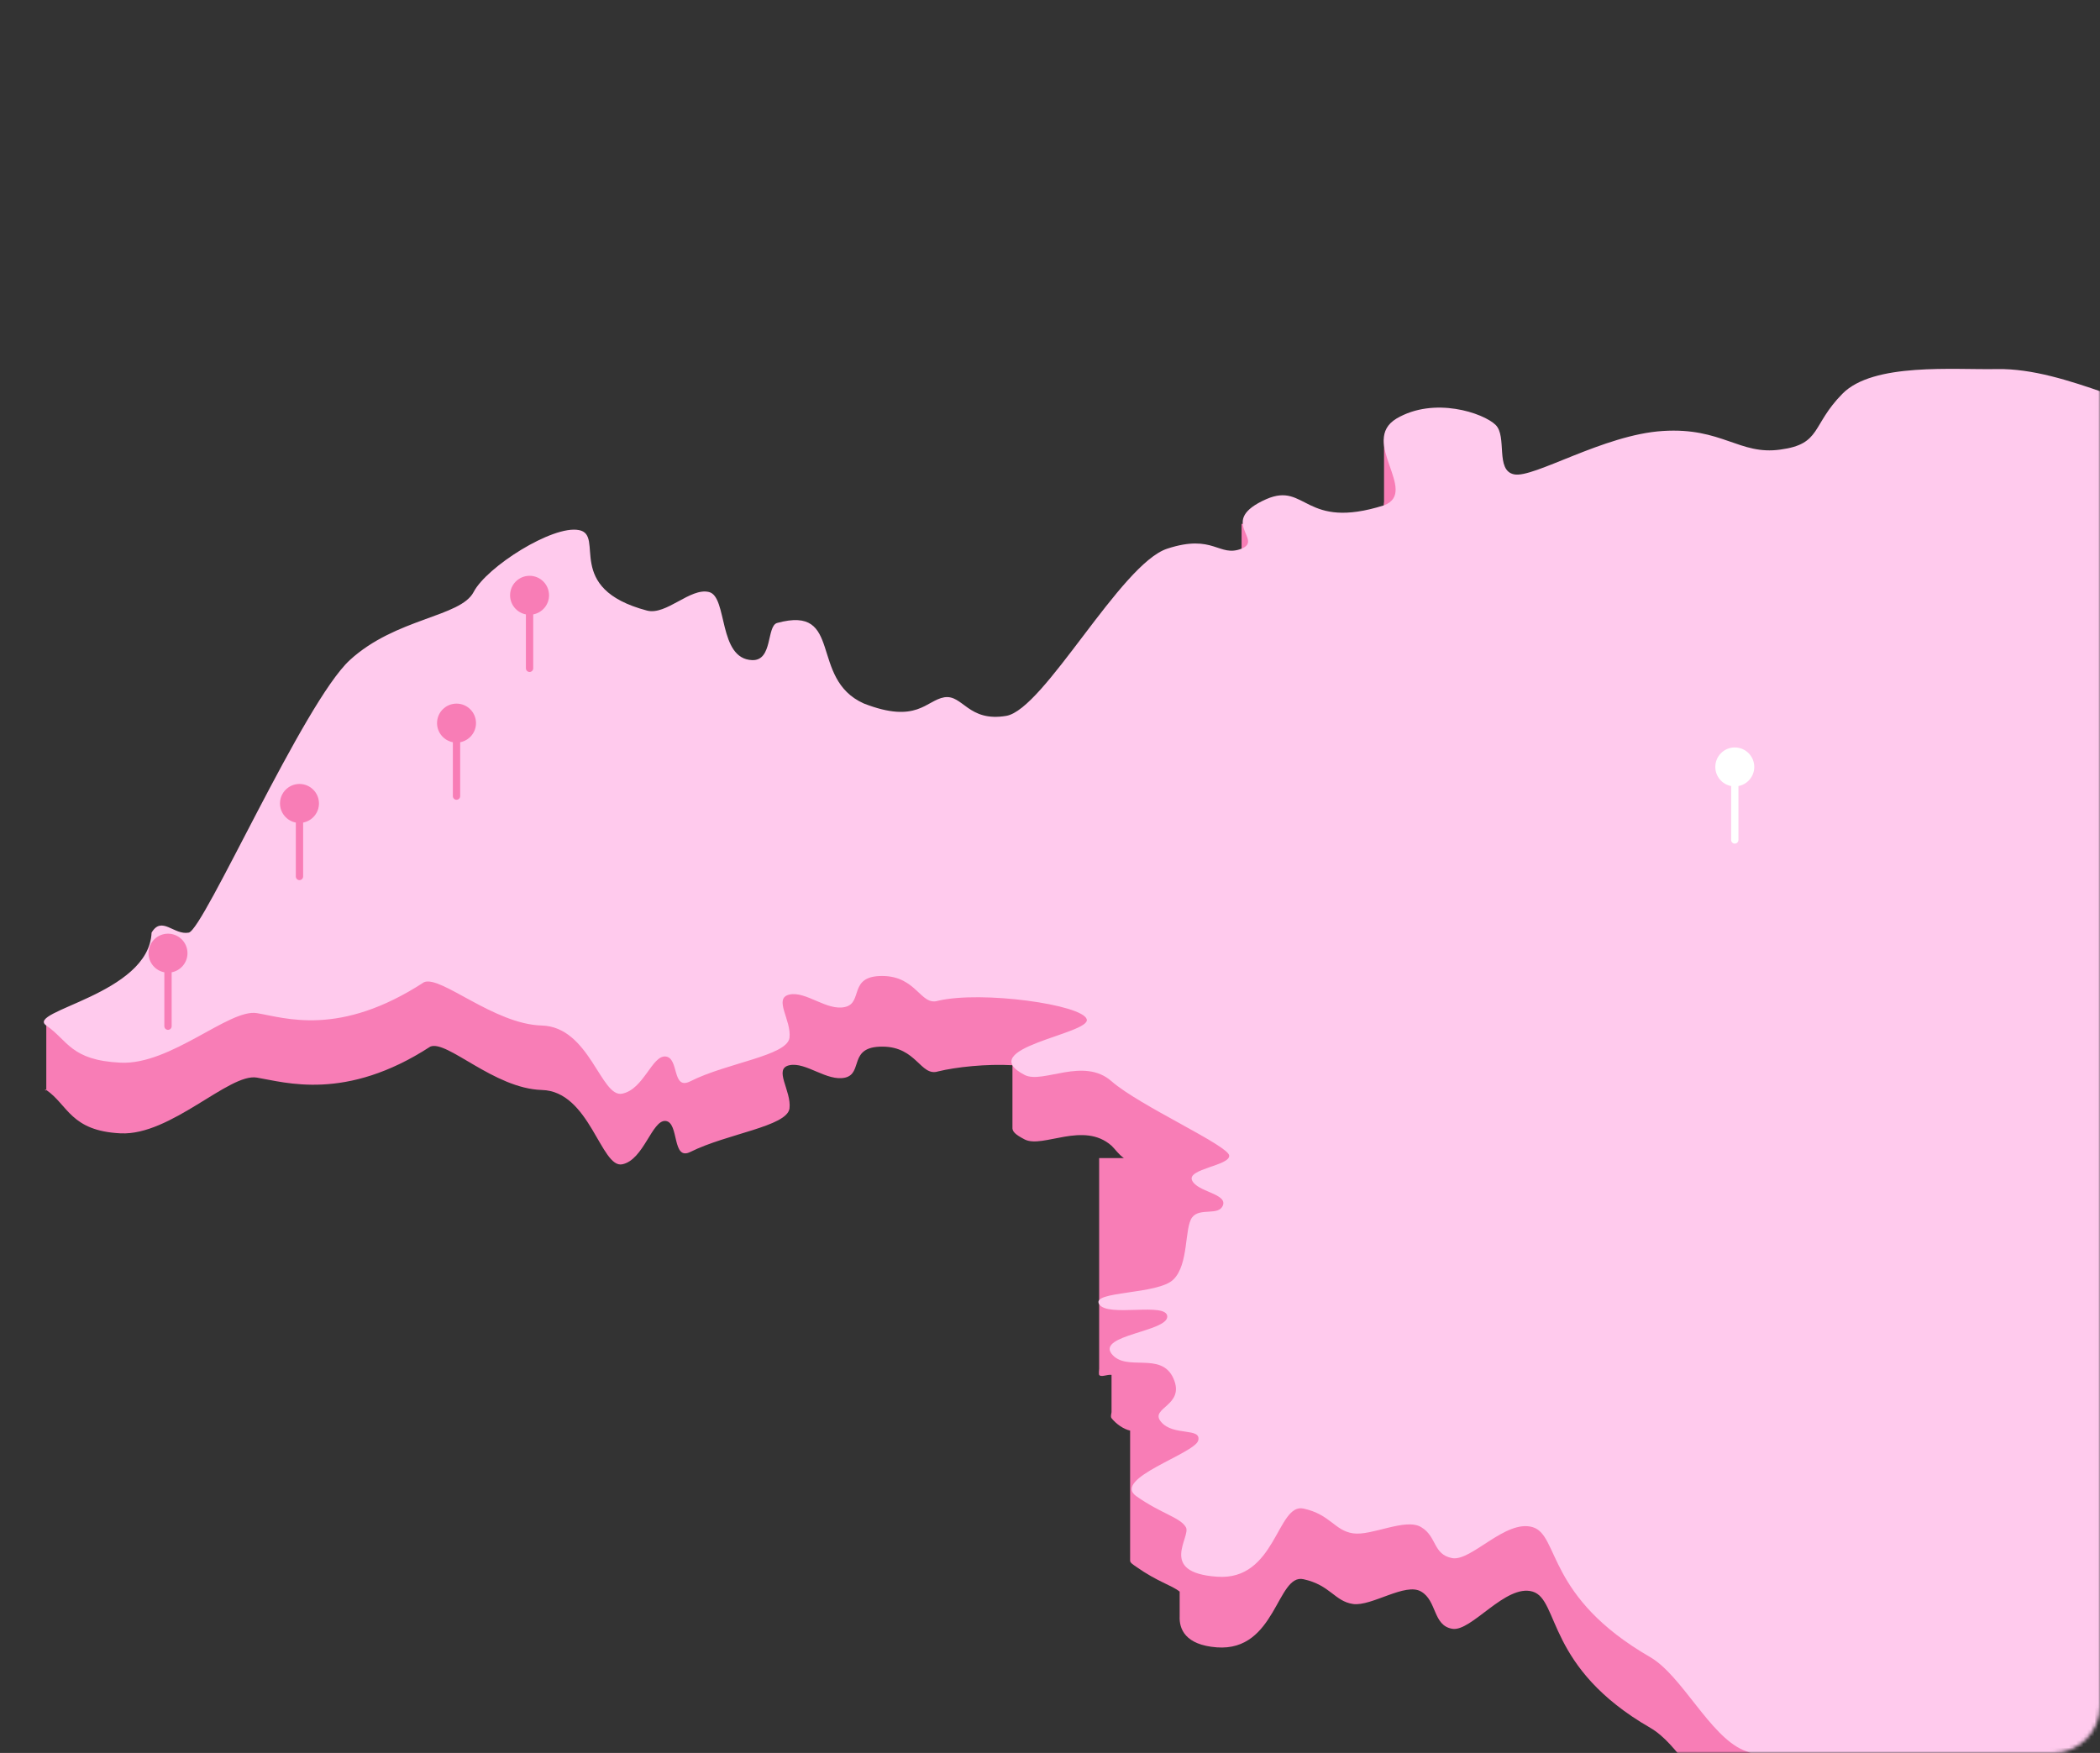
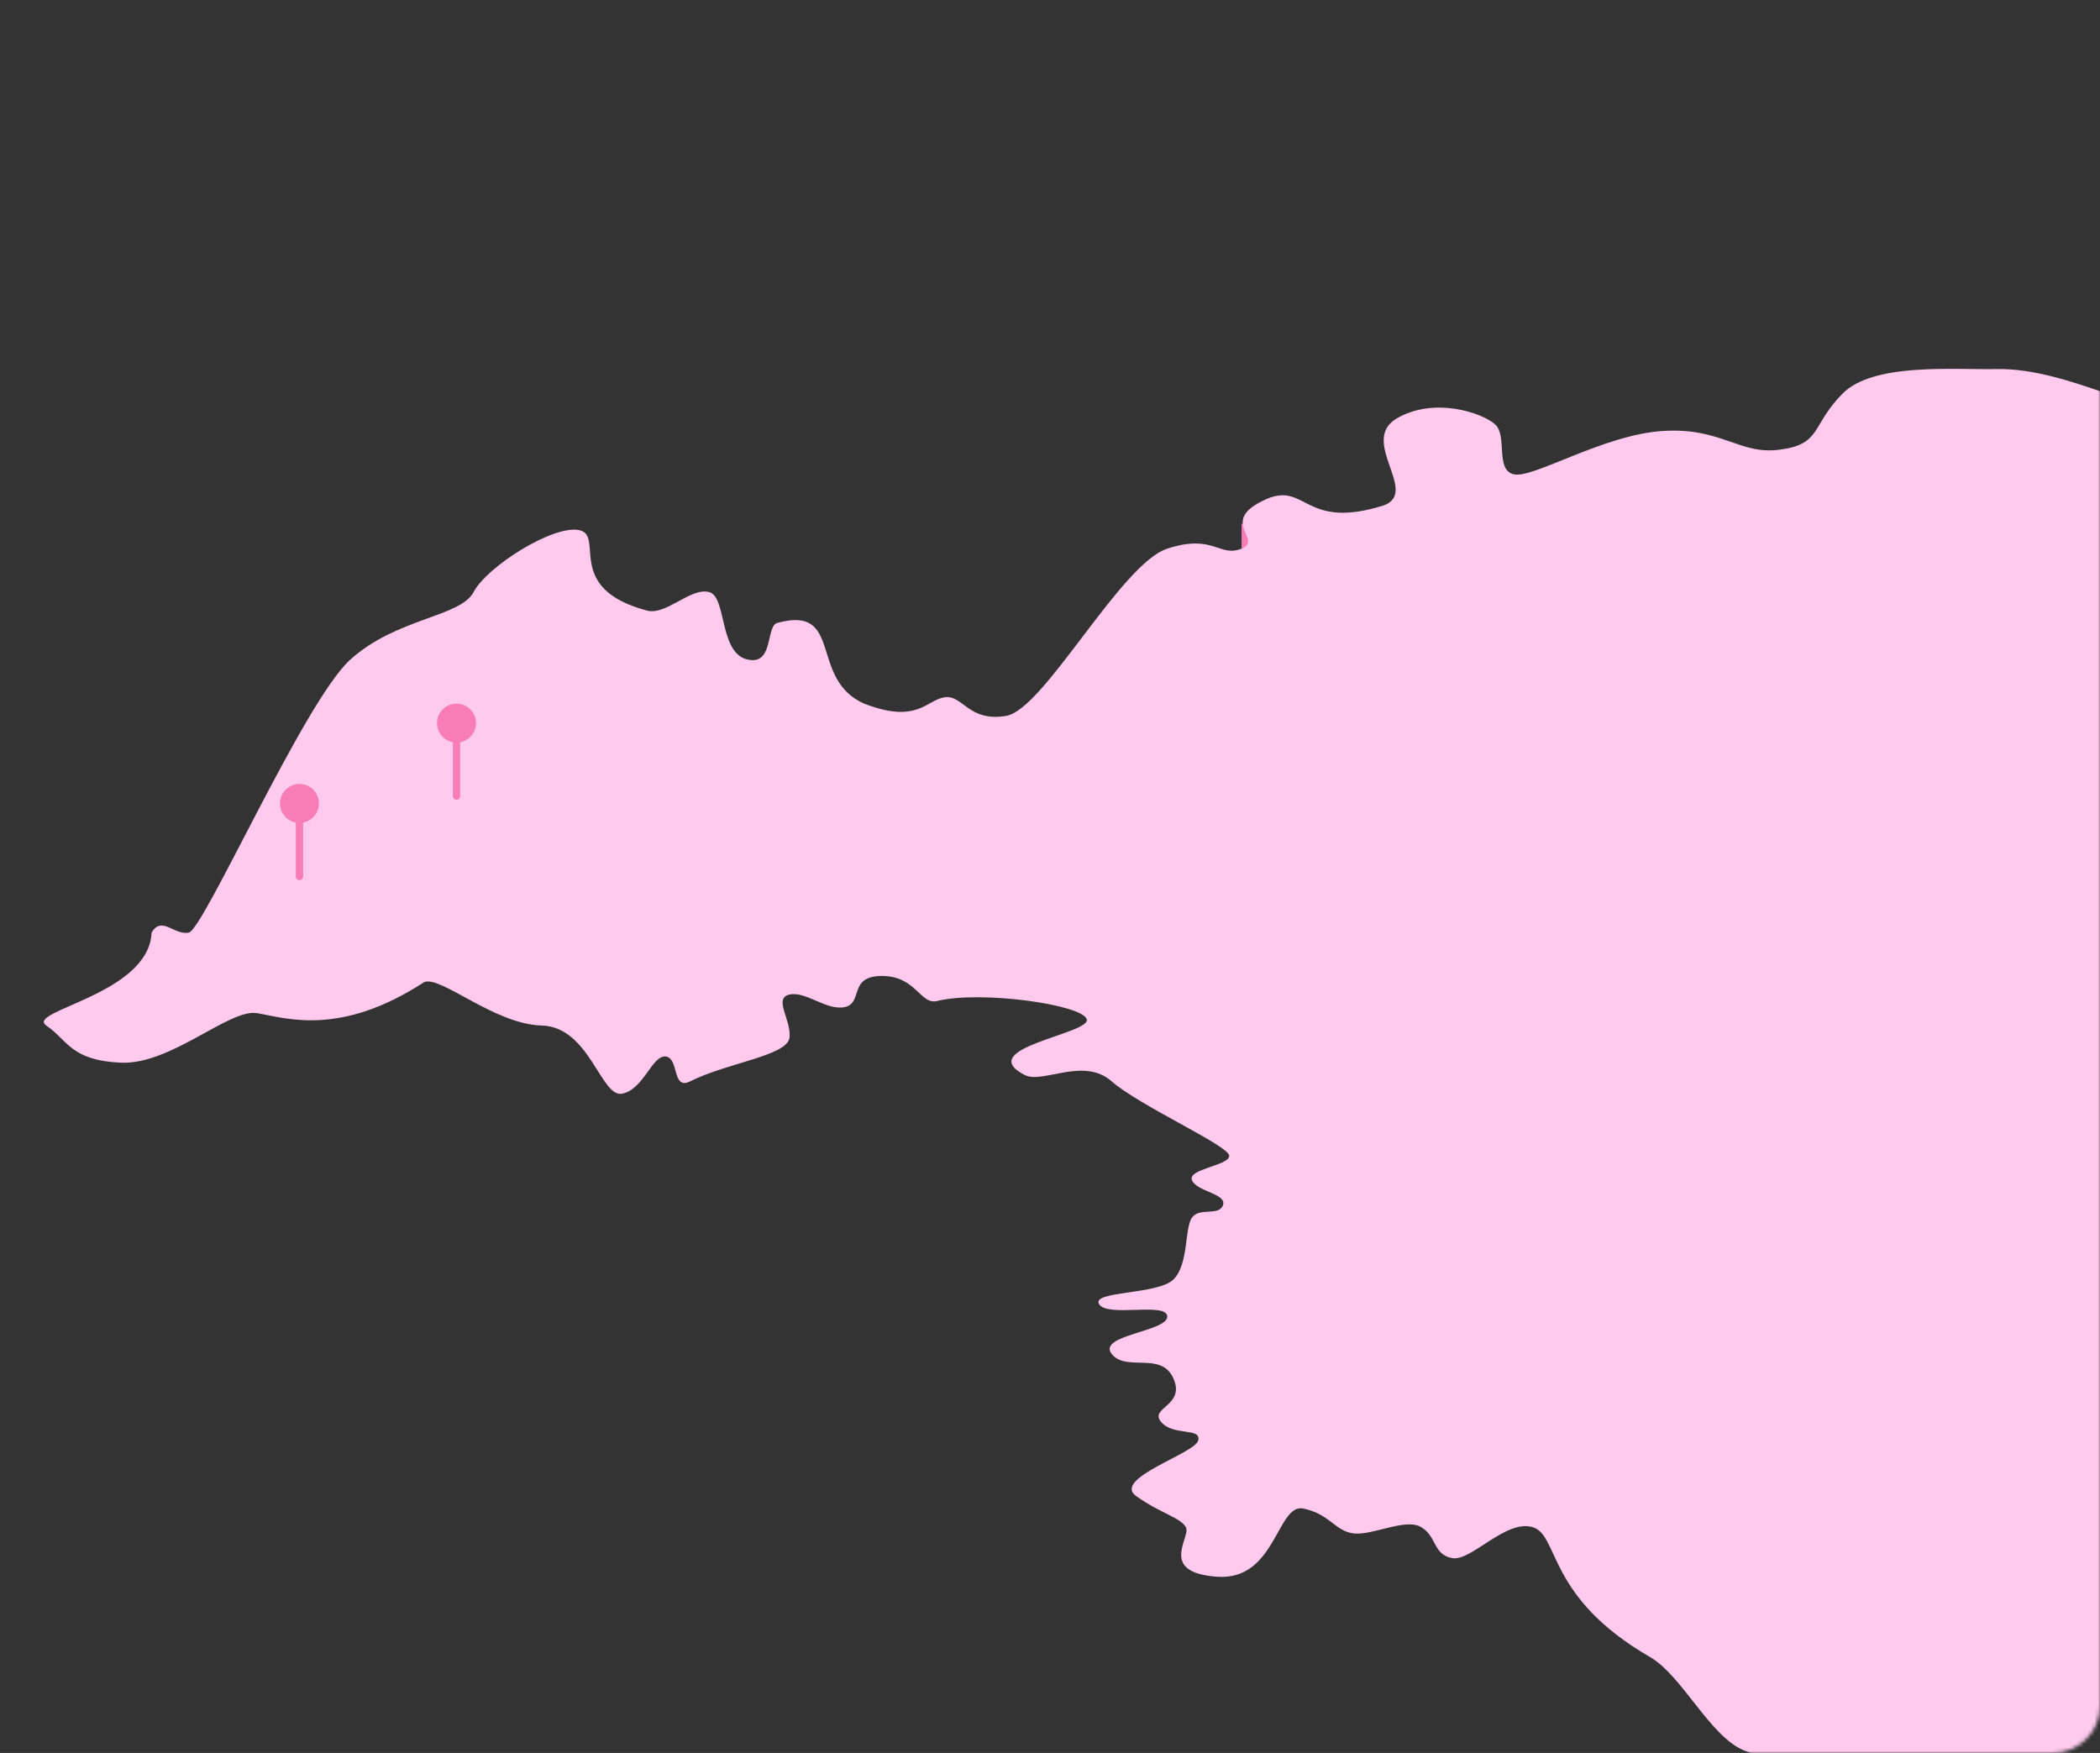
<svg xmlns="http://www.w3.org/2000/svg" width="575" height="480" viewBox="0 0 575 480" fill="none">
  <rect x="0" y="0" width="575" height="480" fill="#333333" stroke="none" />
  <mask id="mask0_4283_3172" style="mask-type:alpha" maskUnits="userSpaceOnUse" x="0" y="0" width="575" height="480">
    <rect width="575" height="480" rx="12.857" fill="#F87DB6" />
  </mask>
  <g mask="url(#mask0_4283_3172)">
-     <path d="M1932.3 632.53V656.271L1878.03 646.096L1866.16 680.012C1853.92 677.999 1840.61 675.83 1822.07 674.924V671.533H1839.03V581.657L1805.11 590.135V622.355H1742.37V702.057C1730.98 698.837 1720.04 687.923 1718.63 690.186C1712.33 699.895 1670.88 695.093 1662.67 698.665C1654.46 702.187 1659.98 719.115 1654.19 719.015C1648.4 718.813 1656.22 695.949 1637.23 698.665C1632.39 694.943 1646.33 686.602 1623.66 680.012C1601.05 673.472 1566.7 684.122 1552.44 681.707C1541.46 679.796 1536.11 677.037 1533.79 674.924V664.75V615.572C1537.11 615.27 1540.74 614.344 1543.96 612.181C1545.07 611.476 1545.66 609.493 1545.66 608.789V551.133L1508.35 544.35V603.702C1508.6 604.607 1509.24 604.542 1510.05 605.397H1503.26V602.006C1503.42 601.553 1503.26 600.763 1503.26 600.31V542.654L1488 534.175L1433.74 537.566V596.919C1433.74 598.126 1434.38 599.203 1435.43 600.31V610.485L1420.17 605.397V663.054H1421.87C1420.31 666.072 1426.3 668.227 1421.87 669.837C1417.43 671.447 1412.03 660.079 1403.21 657.967C1394.35 655.904 1397.59 661.121 1386.26 659.662C1374.82 658.203 1382.73 651.334 1376.08 651.183C1369.38 651.033 1363.02 666.41 1352.34 664.75C1340.4 662.838 1344.28 655.539 1342.17 647.792H1359.12V561.307H1284.51V610.485C1277.91 608.02 1273.31 601.346 1276.03 596.919H1284.51V491.78C1285.52 491.78 1285.65 490.386 1286.2 490.085C1288.17 489.129 1289.6 488.353 1289.6 486.693V473.127C1290.3 472.221 1291.24 470.49 1291.29 469.735V444.299C1295.88 444.45 1296.24 445.571 1299.77 442.603C1303.05 439.836 1310.3 432.896 1309.95 430.732V371.38L1270.94 378.163V398.513H1248.9V423.949H1245.51V478.214H1250.59C1249.49 478.566 1248.06 479.508 1247.2 479.91H1143.76V481.606C1119.38 473.758 1104.12 474.391 1097.97 478.214C1090.42 482.893 1094.57 490.25 1081.02 488.389C1086.91 486.88 1082.83 482.052 1075.93 476.518H1082.71V427.341H1042.01V464.648C1041.01 465.302 1039.78 465.841 1038.62 466.344C1032.68 468.758 1025.73 470.144 1023.36 474.823C1019.18 482.972 1019.87 492.082 1014.88 491.78C997.199 483.027 1013.59 467.645 1008.1 461.256C1005.02 457.735 1001.01 463.369 996.227 461.256C992.449 459.596 992.936 451.973 987.748 452.778C975.809 454.74 981.838 478.329 974.182 476.518C962.495 473.802 972.553 469.377 970.79 464.648C969.027 459.718 962.915 457.14 967.399 454.473C967.65 454.322 968.742 452.878 969.094 452.778L997.923 451.082H1013.18V381.555L999.618 384.946V367.989L897.872 378.163V367.989V310.332L879.218 315.42V328.986L862.26 327.29V317.115H858.869V252.676H836.824V279.808H835.128V245.893C842.886 241.566 852.74 238.636 857.173 235.718C872.134 226.16 865.585 216.979 867.348 215.369C869.01 213.809 878.395 217.396 886.001 213.673C888.721 212.365 889.594 209.168 889.393 205.194V147.538L823.258 145.842V181.453C821.948 180.598 819.883 180.16 818.17 179.757C817.515 179.607 817.23 179.858 816.474 179.757V140.755H674.029V169.583C642.344 152.982 647.468 138.304 640.114 139.059C631.752 139.914 621.427 151.885 614.677 150.929C607.877 149.973 616.324 132.628 601.111 132.276C585.999 131.924 564.393 120.003 545.15 120.405C533.363 120.556 511.219 116.89 502.756 125.493C494.243 134.196 497.082 139.145 485.798 140.755C474.565 142.314 471.494 134.661 455.274 135.667C439.104 136.673 419.865 148.745 414.575 147.538C409.336 146.481 412.762 138.837 409.488 135.667C408.984 135.215 408.598 134.475 407.792 133.971V120.405H378.964V137.363C377.906 143.853 386.57 153.149 378.964 156.017C357.051 163.059 357.726 149.491 346.744 154.321C333.194 160.207 346.107 165.472 339.961 167.887C333.715 170.302 332.356 163.712 319.612 167.887C306.867 172.012 285.899 211.912 275.522 213.673C265.094 215.434 263.652 207.781 258.564 208.586C253.526 209.441 251.077 215.916 236.519 210.281C221.356 203.49 231.114 183.206 212.778 188.236C209.856 189.092 211.637 200.258 205.995 200.107C196.524 199.855 199.313 181.065 194.124 179.757C188.986 178.5 182.456 187.849 177.167 186.541C154.146 180.454 165.817 165.854 158.513 164.495C151.31 163.037 133.261 172.815 129.685 179.757C126.108 186.649 108.363 186.79 95.769 198.411C91.538 202.285 84.806 212.881 78.811 223.848L50 272L12.676 279V298.462C12.021 298.059 12.475 298.915 12.676 298.462C18.62 302.537 19.324 309.678 33.026 310.332C46.778 310.986 62.776 293.762 70.333 295.07C78.04 296.328 94.592 301.683 117.814 286.591C122.398 284.68 135.241 298.059 148.338 298.462C161.486 298.764 164.54 320.019 170.383 318.811C176.277 317.604 178.526 306.589 182.254 306.941C186.032 307.343 183.899 317.985 189.037 315.42C199.112 310.389 215.414 308.479 216.169 303.549C216.774 298.669 211.636 292.635 216.169 291.679C220.703 290.723 226.444 296.227 231.431 295.07C236.418 293.863 232.186 286.541 241.606 286.591C251.026 286.591 252.032 294.884 256.868 293.375C261.754 292.167 270.215 291.276 277.217 291.679V308.637C277.117 309.794 277.889 310.619 280.609 312.028C285.596 314.493 296.693 306.932 304.35 313.724C305.357 314.68 306.281 316.109 307.741 317.115H300.958V374.772C300.958 374.772 300.807 376.266 300.958 376.468C301.412 377.222 303.141 376.317 304.35 376.468V386.642C304.35 387.045 303.997 387.835 304.35 388.338C305.559 389.847 307.573 391.327 309.437 391.73V427.341C309.437 427.945 310.277 428.433 311.133 429.037C317.077 433.212 320.737 434.009 323.003 435.82V442.603C322.852 445.973 324.463 450.428 333.178 451.082C349.398 452.289 349.615 430.768 356.919 432.428C364.273 434.038 365.397 438.457 370.485 439.211C375.573 439.916 384.857 433.204 389.139 435.82C393.471 438.335 392.328 445.089 397.618 445.994C402.856 446.95 412.258 433.606 419.663 435.82C427.017 438.033 423.321 456.677 451.882 473.127C459.438 477.504 464.928 489.286 472.232 495.172V500.259L468.84 498.564V556.22C468.84 556.22 470.083 557.513 470.536 557.916C479.704 565.26 464.02 568.191 477.319 568.09C490.618 567.939 523.676 581.491 521.409 583.352C518.185 586.019 513.502 581.34 506.147 583.352C503.024 584.157 497.871 595.472 487.494 607.093V596.919H482.406V581.657H446.795V639.313C446.694 639.615 446.594 640.858 446.795 641.009C449.213 643.977 455.828 642.604 460.361 642.705V654.575C460.412 656.738 460.68 660.388 463.753 663.054V700.361C463.652 701.266 464.945 701.202 465.449 702.057C467.262 705.679 470.653 707.783 473.928 708.84V722.406C473.827 724.116 474.179 726.372 479.015 729.189C495.688 739.1 544.09 741.345 570.587 754.626C574.869 756.739 577.689 759.684 580.761 763.105V780.062C580.711 780.666 581.702 780.903 582.457 781.758C586.588 786.135 603.091 804.428 614.677 807.195C626.263 809.962 632.373 811.557 638.418 808.891C644.463 806.124 641.758 794.146 651.984 791.933C662.311 789.82 676.363 789.655 682.508 793.629C685.027 795.188 689.643 800.066 694.379 805.499V841.11C694.177 843.525 695.537 846.621 699.466 849.589C714.931 861.26 718.84 848.854 741.86 864.851C764.982 880.798 763.519 897.178 772.384 902.158C803.868 924.394 861.269 920.445 870.739 922.508C880.21 924.57 880.611 934.263 886.001 936.074C891.391 937.885 894.261 933.645 901.263 937.77C908.316 941.794 908.063 957.696 916.525 954.728C931.537 949.345 952.556 953.816 955.528 949.64C956.435 939.68 999.786 932.051 1008.1 924.204C1009 923.348 1009.94 923.061 1009.79 922.508V914.029C1021.13 910.105 1056.22 909.105 1067.45 919.116C1078.58 929.077 1089.83 929.886 1096.28 936.074H1092.89V992.035C1092.84 992.538 1092.84 993.227 1092.89 993.73C1092.99 996.045 1094.62 997.51 1096.28 998.818C1105.95 1005.91 1118.2 1004.71 1130.19 1015.78C1149.59 1033.63 1122.99 1033.45 1140.37 1042.91C1144.7 1045.22 1152.05 1046.2 1160.72 1046.3L1130.19 1053.08L1069.15 1073.43V1131.09C1069.15 1131.34 1068.89 1132.53 1069.15 1132.78C1073.18 1137.46 1118.67 1115.53 1123.41 1120.91C1128.15 1126.3 1126.7 1132.47 1142.06 1134.48C1173.95 1138.76 1193.04 1115.34 1213.29 1114.13C1233.59 1112.87 1339.28 1044.73 1338.77 1041.21V1022.56C1341.7 1015.11 1347.1 1011.16 1347.25 1008.99C1347.55 1006.38 1352.34 1003.53 1357.43 1000.51V1017.47H1352.34V1034.43L1342.17 1039.52V1098.87C1342.27 1101.84 1343.93 1103.91 1347.25 1103.96C1355.56 1104.01 1358.52 1089.94 1364.21 1090.39C1373.53 1091.14 1374.3 1103.96 1377.78 1103.96C1380.45 1103.96 1386.15 1096.06 1386.26 1092.09V1046.3C1387.67 1045.44 1388.29 1044.75 1389.65 1044.6C1397.1 1043.8 1412.68 1060.13 1418.48 1058.17C1418.48 1058.57 1418.93 1057.97 1418.48 1058.17V998.818L1403.21 990.339C1402.56 988.276 1400.33 983.197 1399.82 978.468H1403.21V966.598C1403.57 966.196 1404.91 965.405 1404.91 964.902V907.246L1381.17 930.987V941.161H1369.3V917.42H1328.6C1329.76 916.716 1330.83 916.479 1331.99 915.725C1361.16 899.576 1372.61 900.93 1376.08 898.767C1379.66 896.604 1375.07 894.111 1381.17 890.288C1387.31 886.515 1392.74 888.471 1398.13 885.201C1403.57 881.931 1403.26 880.444 1413.39 876.722C1417.77 875.062 1425.43 876.571 1433.74 876.722C1444.92 876.923 1455.8 875.464 1459.17 876.722C1465.12 878.885 1461.71 881.558 1467.65 881.809C1473.6 881.96 1466.71 877.829 1476.13 876.722C1485.5 875.615 1492.72 883.318 1510.05 881.809C1515.39 881.306 1516.63 872.626 1521.92 873.33C1536.17 874.99 1528.83 880.264 1535.48 880.113C1539.21 880.113 1540.94 877.376 1543.96 876.722V888.592C1544.06 888.944 1543.36 889.835 1543.96 890.288C1550.51 894.614 1569.68 884.913 1576.18 883.505C1582.68 882.197 1603.92 887.775 1608.4 878.418C1608.4 878.568 1608.6 878.166 1608.4 878.418V859.764C1630.47 842.056 1613.27 838.373 1625.36 837.719C1649.89 836.713 1665.4 829.865 1671.15 832.632C1676.89 835.398 1663.22 850.883 1672.84 851.285C1690.57 852.14 1686.19 842.707 1708.45 830.936V844.502H1691.5V861.46H1683.02V875.026C1681.35 876.334 1679.49 878.202 1677.93 880.113C1674.15 884.54 1675.08 887.27 1671.15 890.288C1669.99 891.194 1668.91 892.975 1667.75 893.68V847.894H1633.84V886.896H1616.88V946.249C1616.88 951.028 1617.3 956.631 1620.27 961.511C1626.07 971.019 1625.54 981.535 1632.14 990.339C1644.74 1007.24 1640.99 1022.56 1644.01 1022.56C1651.27 1022.56 1680.73 1000.64 1679.62 997.122V985.252C1680.23 984.899 1680.62 983.858 1681.32 983.556C1695.17 976.664 1697.04 984.627 1701.67 981.86C1702.48 981.407 1703.37 980.919 1703.37 980.164V959.815C1711.68 952.42 1732.4 959.104 1732.19 954.728V922.508C1734.06 921.703 1735.69 919.971 1735.59 919.116V903.854C1736.39 903.603 1737.18 902.762 1737.28 902.158V859.764C1755.21 856.897 1757.93 847.34 1762.72 847.894C1768.21 848.548 1761.06 859.915 1767.81 859.764C1774.56 859.663 1780.24 839.767 1803.42 839.415C1815.41 839.213 1829.63 856.683 1827.16 849.589C1822.57 836.359 1861.63 812.012 1881.42 797.02C1889.48 790.883 1885.07 788.269 1889.9 785.15C1893.58 782.836 1914.3 789.591 1918.73 783.454C1919.33 782.649 1920.43 780.918 1920.43 780.062V724.102C1926.37 721.838 1932.19 720.494 1937.38 722.406C1945.04 725.274 1937.8 729.405 1956.04 727.493C1974.17 725.481 1983.82 733.847 1988.26 725.798C1988.66 724.942 1989.95 723.211 1989.95 722.406V698.665C1991.21 697.659 1991.7 696.531 1991.65 695.274V637.617L1932.3 632.53ZM743.556 247.589C734.086 246.784 721.998 249.45 718.119 247.589C717.313 247.136 716.676 248.092 716.424 247.589H743.556ZM914.83 481.606C900.574 495.088 893.137 485.557 887.697 490.085C880.645 495.97 885.347 504.083 880.914 500.259C859.505 482.048 910.935 489.577 906.351 473.127C902.774 460.299 884.659 474.521 869.044 474.823C840.935 475.376 823.796 465.876 814.779 468.04C810.396 469.096 816.19 461.703 809.691 456.169C804.553 451.742 814.56 441.697 816.474 442.603C829.118 448.69 812.125 455.622 823.258 461.256C829.302 464.325 841.776 464.799 855.477 464.648H860.565C870.388 464.497 879.671 465.13 889.393 461.256C889.091 461.357 889.695 461.106 889.393 461.256L909.742 459.561C909.44 459.913 908.248 459.209 908.046 459.561C902.908 467.761 922.386 474.412 914.83 481.606ZM1281.12 934.378H1277.73C1278.78 933.976 1279.71 933.085 1281.12 932.682V934.378ZM1362.51 997.122C1363.27 996.418 1363.86 996.03 1364.21 995.426H1365.91V978.468C1367.97 978.217 1368.59 977.678 1369.3 976.773V990.339H1370.99C1370.24 992.854 1369.45 996.805 1369.3 998.818H1362.51C1362.87 998.516 1362.16 997.424 1362.51 997.122ZM1438.82 664.75C1434.39 666.963 1429.19 664.01 1425.26 663.054H1440.52C1440.42 663.708 1439.88 664.196 1438.82 664.75ZM1498.18 664.75C1496.16 665.353 1494.85 665.152 1493.09 664.75C1487.9 663.643 1493.19 662.077 1498.18 659.662V664.75ZM1888.21 722.406C1887.45 720.645 1887.57 718.979 1891.6 717.319H1898.38C1900.34 718.476 1902.06 720.645 1903.47 722.406H1888.21Z" fill="#F87DB6" />
    <path d="M367.094 143.447H339.962V187.537H367.094V143.447Z" fill="#F87DB6" />
    <path d="M1679.62 977.774C1678.42 974.257 1667.47 972.788 1681.32 965.904C1695.17 959.02 1697.04 965.226 1701.67 962.512C1706.25 959.799 1693.81 952.313 1701.67 942.163C1709.57 932.013 1737.08 941.121 1732.19 933.684C1705.36 900.42 1741.94 905.899 1733.89 899.769C1708.56 881.529 1748.24 889.167 1733.89 879.419C1719.49 869.671 1723.61 886.467 1713.54 877.723C1708.35 873.101 1723.08 863.818 1727.11 855.678C1730.83 848.192 1723.13 841.66 1727.11 842.112C1753.74 841.811 1757.23 827.943 1762.72 828.546C1768.2 829.149 1761.06 840.517 1767.8 840.416C1774.55 840.316 1781.95 820.419 1805.11 820.067C1817.09 819.866 1829.62 837.276 1827.16 830.242C1822.57 817.077 1861.63 792.697 1881.42 777.673C1889.48 771.593 1885.07 768.918 1889.9 765.802C1893.58 763.491 1914.3 770.237 1918.73 764.106C1923.16 757.976 1909.62 751.093 1901.77 750.54C1893.97 749.987 1896.33 739.725 1886.51 738.67C1869.79 740.83 1841.16 744.071 1837.33 742.061C1833.55 740.001 1852.09 730.656 1857.68 728.495C1863.27 726.284 1869.74 735.052 1881.42 731.887C1893.05 728.671 1901.74 719.451 1900.07 714.929C1898.41 710.356 1877.58 703.197 1893.29 697.971C1902.71 696.715 1903.24 709.1 1911.95 708.146C1920.66 707.241 1929.73 700.194 1937.38 703.058C1945.03 705.872 1937.81 710.105 1956.04 708.146C1974.16 706.136 1983.82 714.49 1988.26 706.45C1992.64 698.41 1975.46 692.859 1972.99 689.492C1970.53 686.126 1999.57 681.378 1989.95 672.534C1980.38 663.741 1932.29 667.459 1932.29 672.534C1932.29 677.609 1953.5 681.591 1942.47 684.405C1925.35 687.571 1926.66 667.296 1915.34 667.447C1883.87 667.899 1865.64 659.483 1820.37 657.272C1783.92 655.514 1772.24 660.815 1745.76 660.664C1731.06 660.564 1765.28 679.129 1752.54 684.405C1739.85 689.731 1718.74 669.469 1716.93 672.534C1710.64 682.232 1670.87 677.396 1662.67 681.013C1654.46 684.581 1659.98 701.513 1654.19 701.363C1648.4 701.162 1656.21 676.604 1637.23 679.318C1632.4 675.599 1646.32 668.942 1623.66 662.36C1601.06 655.828 1566.69 664.822 1552.44 662.36C1513.17 655.627 1545.67 646.545 1528.7 640.315C1511.73 634.134 1500.1 649.057 1491.39 647.098C1482.68 645.188 1506.38 640.202 1503.26 635.227C1500.19 630.203 1449.5 623.608 1438.82 630.14C1428.1 636.722 1445.22 642.287 1438.82 645.402C1432.48 648.517 1421.68 642.488 1420.17 645.402C1418.61 648.417 1426.3 650.527 1421.87 652.185C1417.44 653.743 1412.02 642.375 1403.21 640.315C1394.35 638.204 1395.89 643.468 1384.56 642.01C1373.13 640.553 1382.73 632.037 1376.08 631.836C1369.38 631.685 1363.01 648.756 1352.34 647.098C1339.85 645.088 1344.98 636.484 1342.16 628.444C1340.6 623.922 1334.78 621.121 1335.38 619.965C1337.09 616.85 1340.17 624.362 1345.56 623.357C1351.9 622.201 1348.81 615.77 1352.34 609.791C1355.66 604.062 1362.59 598.875 1354.03 597.92C1336.56 595.961 1332.12 585.51 1318.42 584.354C1304.83 583.198 1297.47 594.592 1287.9 592.833C1278.33 591.125 1268.5 580.397 1279.42 575.875C1283 574.418 1249.3 562.598 1243.81 564.005C1238.37 565.462 1232.66 578.639 1225.16 575.875C1217.7 573.011 1244.31 560.437 1238.72 557.222C1233.03 553.956 1174.79 552.788 1184.46 545.351C1187.88 543.392 1262.74 544.837 1276.03 533.481C1299.84 509.563 1261.71 504.979 1257.38 501.261C1238.9 491.865 1272.65 487.821 1265.85 484.303C1259.06 480.836 1230.83 475.937 1226.85 480.912C1222.92 485.836 1228.01 492.832 1221.76 492.782C1215.47 492.782 1217.76 482.419 1208.2 480.912C1198.58 479.354 1192.43 489.517 1182.76 479.216C1178.73 466.905 1165.75 470.951 1160.72 469.041C1125.67 453.716 1105.52 455.839 1097.97 460.562C1090.42 465.286 1094.56 472.697 1081.01 470.737C1093.95 467.421 1059.91 445.363 1050.49 443.605C1046.31 442.75 1043.05 446.833 1038.62 448.692C1032.68 451.104 1025.72 452.498 1023.36 457.171C1019.18 465.361 1019.86 472.785 1014.88 472.433C997.207 463.69 1013.58 449.835 1008.1 443.605C1005.02 439.987 1001.01 444.019 996.226 441.909C992.45 440.251 992.933 434.322 987.747 435.126C975.814 437.035 981.833 458.98 974.181 457.171C962.5 454.407 972.551 451.82 970.789 446.996C969.027 442.072 962.917 437.739 967.397 435.126C976.259 429.799 1013.99 430.353 1013.18 421.559C1012.73 416.585 1000.75 431.094 970.789 423.255C963.237 421.296 951.376 433.769 941.961 435.126C932.546 436.482 913.181 433.668 908.045 441.909C902.91 450.049 922.38 455.073 914.828 462.258C900.58 475.775 893.133 467.91 887.696 472.433C880.647 478.261 885.343 486.376 880.913 482.607C859.515 464.418 910.931 471.856 906.349 455.475C902.775 442.662 884.65 456.869 869.042 457.171C840.948 457.774 823.79 448.277 814.777 450.388C810.397 451.443 816.185 444.044 809.69 438.517C804.555 434.095 814.56 423.946 816.473 424.951C829.11 431.031 812.13 436.281 823.256 441.909C829.902 445.326 845.208 445.652 860.563 445.3C870.885 445.049 879.423 447.624 889.392 443.605C904.848 437.273 904.809 432.802 914.828 430.038C924.747 427.375 934.965 429.272 947.048 424.951C955.204 421.986 955.882 417.728 960.614 416.472C965.397 415.266 986.644 420.53 997.921 411.385C1001.85 408.219 999.464 402.102 994.53 396.123C989.646 390.093 961.944 402.391 931.786 391.035C925.694 388.724 926.813 396.914 919.916 397.819C913.119 398.773 901.949 395.055 897.871 397.819C893.742 400.582 878.068 422.452 862.259 416.472C851.233 412.352 876.533 394.239 880.913 385.948C885.343 377.657 889.422 364.82 880.913 362.207C872.454 359.594 859 368.249 855.476 367.295C851.851 366.29 867.562 358.602 860.563 353.728C853.515 348.804 836.253 345.024 838.518 341.858C847.027 338.14 816.746 326.182 824.952 321.509C829.786 318.695 846.361 327.676 850.389 323.204C854.417 318.783 830.124 317.439 831.735 314.726C835.008 308.545 808.294 287.153 802.907 285.897C797.47 284.641 778.949 288.096 780.862 274.027C781.013 272.871 786.425 266.138 799.515 267.244C812.555 268.299 805.983 278.159 813.082 279.114C826.524 280.973 839.422 264.97 833.431 262.156C816.162 266.377 805.354 258.74 794.428 262.156C774.239 262.156 757.137 260.926 755.425 258.765C750.642 252.836 769.765 257.157 772.383 251.982C774.951 246.806 758.46 232.801 748.642 229.937C738.824 227.123 724.194 232.047 719.814 229.937C708.536 223.455 753.137 210.027 741.859 204.5C730.581 199.023 715.763 216.923 706.248 209.587C703.932 207.829 702.575 199.614 711.335 199.413C724.224 199.061 726.414 188.233 729.989 189.238C735.325 191.449 746.095 192.391 757.121 190.934C761.501 190.381 758.132 194.463 767.296 196.021C778.725 197.931 796.197 179.44 809.69 182.455C815.883 183.761 745.685 216.57 779.166 236.72C802.527 250.789 816.263 236.494 833.431 226.545C841.235 221.973 852.49 219.335 857.172 216.37C872.125 206.823 865.584 197.529 867.347 196.021C869.008 194.463 878.398 198.044 886 194.325C893.603 190.657 889.216 171.564 870.738 167.193C852.261 162.872 841.521 170.886 835.127 170.584C828.733 170.283 825.419 163.814 818.169 162.106C810.969 160.397 795.129 161.754 784.253 162.106C773.378 162.407 768.03 156.327 758.817 155.322C749.654 154.318 737.273 158.312 731.684 158.714C726.146 159.116 728.323 153.036 719.814 151.931C711.305 150.825 698.673 160.975 692.682 158.714C642.737 139.67 650.216 118.807 641.808 119.711C633.451 120.565 623.118 134.182 616.372 133.277C609.575 132.272 618.01 115.026 602.805 114.624C587.701 114.272 566.077 100.756 546.845 101.058C535.063 101.309 512.909 99.198 504.45 107.841C495.942 116.483 498.77 121.595 487.493 123.103C476.265 124.711 471.485 116.96 455.273 118.015C439.111 119.02 419.861 131.042 414.574 129.886C409.338 128.831 412.759 119.485 409.487 116.32C406.164 113.104 392.726 108.494 382.354 114.624C372.134 120.804 388.629 134.697 378.963 138.365C357.062 145.299 357.719 131.895 346.743 136.669C333.2 142.648 346.102 147.773 339.96 150.235C333.717 152.697 332.348 146.065 319.611 150.235C306.873 154.355 285.892 194.262 275.52 196.021C265.098 197.78 263.648 190.13 258.563 190.934C253.528 191.788 251.068 198.308 236.518 192.63C221.363 185.846 231.103 165.56 212.777 170.584C209.856 171.439 211.632 180.91 205.994 180.759C196.528 180.458 199.309 163.362 194.123 162.106C188.988 160.849 182.452 168.55 177.165 167.193C154.157 161.113 165.812 146.504 158.512 145.148C151.312 143.741 133.258 155.222 129.684 162.106C126.109 168.989 108.355 169.202 95.768 180.759C83.181 192.366 55.756 254.62 51.678 255.373C47.6 256.127 44.323 250.65 41.503 255.373C40.798 272.357 6.835 276.79 12.675 280.81C18.616 284.88 19.33 290.331 33.024 290.985C46.769 291.638 62.779 276.162 70.331 277.418C78.034 278.675 92.907 284.064 116.117 268.94C120.699 267.03 135.247 280.458 148.337 280.81C161.478 281.162 164.542 300.72 170.382 299.464C176.273 298.258 178.527 288.937 182.253 289.289C186.029 289.691 183.9 298.685 189.036 296.072C199.105 290.997 215.413 289.126 216.168 284.202C216.772 279.328 211.637 273.336 216.168 272.331C220.699 271.326 226.446 276.929 231.43 275.723C236.415 274.517 232.19 267.194 241.605 267.244C251.02 267.294 252.033 275.534 256.867 274.027C268.85 271.213 296.458 275.094 297.565 279.114C298.673 283.134 266.259 286.99 280.608 294.376C285.592 296.838 296.696 289.339 304.349 296.072C312.052 302.805 336.317 313.658 336.568 316.421C336.77 319.185 324.984 320.039 326.394 323.204C327.803 326.37 335.93 326.822 334.873 329.988C333.765 333.103 328.508 330.515 326.394 333.379C324.279 336.293 325.536 346.166 321.306 350.337C317.128 354.558 298.641 353.452 300.957 357.12C303.273 360.838 319.56 356.391 319.611 360.511C319.611 364.632 300.472 365.561 304.349 370.686C308.326 375.811 317.983 369.882 321.306 377.469C324.629 385.006 314.592 385.42 317.915 389.34C321.187 393.309 328.996 390.809 328.089 394.427C327.183 398.045 304.335 404.865 311.132 409.689C317.979 414.513 323.087 415.455 324.698 418.168C326.259 420.731 316.915 430.578 333.177 431.734C349.389 432.99 349.617 411.473 356.918 413.081C364.268 414.688 365.399 419.11 370.484 419.864C375.569 420.617 384.858 415.555 389.137 418.168C393.467 420.731 392.33 425.642 397.616 426.647C402.852 427.601 412.26 415.957 419.661 418.168C427.012 420.379 423.334 437.348 451.881 453.779C460.591 458.904 468.104 475.246 477.318 479.216C486.531 483.236 488.419 477.708 495.971 485.999C500.301 490.773 493.806 493.95 495.971 497.869C498.237 501.789 505.572 503.07 497.667 508.044C489.863 513.019 480.304 507.077 475.622 509.74C467.264 514.463 483.998 519.739 479.014 523.306C474.029 526.823 489.774 535.955 485.797 538.568C481.87 541.231 466.306 534.8 470.535 538.568C479.698 545.904 465.722 548.944 479.014 548.743C492.305 548.642 525.369 562.196 523.104 564.005C519.882 566.668 515.193 562.095 507.842 564.005C504.166 565.01 496.855 581.062 482.405 594.529C467.905 608.146 444.78 619.199 446.794 621.661C450.721 626.485 467.042 623.683 467.143 626.748C467.294 629.814 453.531 635.114 463.752 643.706C470.347 649.334 479.082 641.809 482.405 648.794C489.706 664.22 462.36 675.159 467.143 684.405C471.876 693.701 485.646 690.158 485.797 694.58C485.897 698.851 464.044 699.993 480.709 709.842C497.374 719.74 545.799 722.013 572.281 735.278C580.287 739.248 586.385 746.558 587.543 752.236C588.651 757.914 580.074 758.14 584.152 762.411C588.28 766.782 604.792 785.134 616.372 787.847C627.951 790.561 634.071 792.307 640.112 789.543C646.154 786.88 643.458 776.442 653.679 774.281C664 772.12 678.06 770.312 684.203 774.281C690.446 778.251 709.79 802.079 709.639 806.501C709.488 810.973 685.653 818.635 701.16 830.242C716.617 841.899 720.546 829.525 743.555 845.504C766.664 861.432 763.522 877.887 772.383 882.811C803.85 905.02 861.273 901.1 870.738 903.16C880.203 905.22 880.613 914.968 886 916.726C891.387 918.535 894.264 914.352 901.262 918.422C908.311 922.492 908.066 938.445 916.524 935.38C931.528 930.104 952.556 934.463 955.527 930.293C956.433 920.344 999.789 912.644 1008.1 904.856C1012.58 900.635 1000.51 901.301 1006.4 896.377C1012.44 891.403 1054.96 888.563 1067.45 899.769C1079.88 910.924 1092.23 909.478 1097.97 918.422C1106.83 950.078 1086.66 972.385 1096.28 979.47C1105.94 986.505 1116.51 985.424 1128.5 996.428C1147.88 1014.27 1123 1014.11 1140.37 1023.56C1157.74 1032.96 1225.76 1019.83 1214.98 1025.26C1200.58 1032.59 1211.07 1034.5 1213.29 1038.82C1215.6 1043.14 1197.16 1034.27 1192.94 1042.21C1188.71 1050.15 1161.85 1073.74 1152.24 1072.74C1142.62 1071.73 1137.73 1060.97 1126.8 1067.65C1119.3 1072.22 1109.42 1066.98 1111.54 1076.13C1112.8 1098.54 1101.21 1097.16 1096.28 1099.87C1091.44 1102.53 1065.07 1108.81 1069.14 1113.44C1073.17 1118.06 1118.68 1096.19 1123.41 1101.57C1128.14 1106.94 1125.01 1113.07 1140.37 1115.13C1172.24 1119.35 1191.35 1097.68 1211.59 1096.48C1231.88 1095.27 1339.28 1025.28 1338.77 1021.86C1332.08 1000.16 1346.95 993.263 1347.25 989.645C1347.65 985.977 1355.97 983.553 1362.51 977.774C1369.01 972.046 1359.52 964.133 1359.12 960.817C1358.72 957.5 1368.99 959.247 1369.3 955.729C1369.45 954.322 1362.76 951.421 1357.43 947.25C1349.62 941.12 1341.27 934.928 1335.38 935.38C1325.31 936.033 1321.24 950.29 1303.16 943.859C1285.14 937.377 1301.25 927.919 1298.07 925.205C1294.9 922.492 1277.56 923.698 1274.33 918.422C1271.06 913.196 1310.94 911.2 1331.99 896.377C1361.14 880.298 1372.61 881.53 1376.08 879.419C1379.65 877.259 1375.07 876.405 1381.17 872.636C1387.31 868.868 1392.74 869.169 1398.12 865.853C1403.56 862.587 1403.27 861.143 1413.39 857.374C1417.77 855.766 1425.43 857.223 1433.74 857.374C1444.91 857.575 1455.8 856.118 1459.17 857.374C1465.11 859.535 1461.71 862.21 1467.65 862.461C1473.59 862.713 1466.72 858.379 1476.13 857.374C1485.5 856.319 1491.03 863.919 1508.35 862.461C1513.69 862.009 1516.63 853.329 1521.92 853.983C1536.16 855.641 1528.84 860.967 1535.48 860.766C1542.08 860.665 1542.3 853.392 1554.14 859.07C1566.02 864.748 1537.42 866.619 1543.96 870.94C1550.51 875.262 1569.69 865.564 1576.18 864.157C1582.68 862.851 1603.92 870.112 1608.4 860.766C1610.92 855.59 1578.76 860.502 1596.53 848.895C1635.8 823.571 1611.51 819.175 1625.36 818.371C1649.88 817.366 1665.41 810.47 1671.14 813.284C1676.88 816.048 1663.22 833.181 1672.84 833.633C1691.02 834.437 1686.03 822.052 1710.15 809.892C1713.87 808.083 1704.91 803.888 1710.15 799.718C1723.64 791.829 1744.58 795.56 1742.37 798.022C1740.15 800.484 1726.28 797.331 1723.71 803.109C1721.15 808.988 1727.62 823.923 1720.32 828.546C1712.97 833.118 1707.01 829.035 1701.67 837.025C1692.4 851.295 1685.13 852.425 1677.93 860.766C1674.15 865.137 1675.07 867.926 1671.14 870.94C1647.88 887.673 1636.1 882.635 1633.84 886.202C1631.52 889.72 1638.67 891.252 1633.84 896.377C1629 901.553 1621.43 900.245 1620.27 909.943C1617.5 916.526 1613.22 930.606 1620.27 942.163C1626.06 951.66 1625.55 962.148 1632.14 970.991C1644.73 987.824 1640.99 1003.21 1644.01 1003.21C1651.26 1003.31 1680.73 981.292 1679.62 977.774V977.774Z" fill="#FFCAED" />
  </g>
-   <path fill-rule="evenodd" clip-rule="evenodd" d="M144 168.239C141.533 167.771 139.667 165.603 139.667 162.999C139.667 160.054 142.055 157.666 145 157.666C147.946 157.666 150.334 160.054 150.334 162.999C150.334 165.603 148.468 167.771 146 168.239L146 182.999C146 183.552 145.553 183.999 145 183.999C144.448 183.999 144 183.552 144 182.999L144 168.239Z" fill="#F87DB6" />
  <path fill-rule="evenodd" clip-rule="evenodd" d="M81 225.239C78.533 224.771 76.667 222.603 76.667 219.999C76.667 217.054 79.055 214.666 82 214.666C84.946 214.666 87.334 217.054 87.334 219.999C87.334 222.603 85.468 224.771 83 225.239L83 239.999C83 240.552 82.553 240.999 82 240.999C81.448 240.999 81 240.552 81 239.999L81 225.239Z" fill="#F87DB6" />
  <path fill-rule="evenodd" clip-rule="evenodd" d="M124 203.239C121.533 202.771 119.667 200.603 119.667 197.999C119.667 195.054 122.055 192.666 125 192.666C127.946 192.666 130.334 195.054 130.334 197.999C130.334 200.603 128.468 202.771 126 203.239L126 217.999C126 218.552 125.553 218.999 125 218.999C124.448 218.999 124 218.552 124 217.999L124 203.239Z" fill="#F87DB6" />
-   <path fill-rule="evenodd" clip-rule="evenodd" d="M45 266.239C42.533 265.771 40.667 263.603 40.667 260.999C40.667 258.054 43.055 255.666 46 255.666C48.946 255.666 51.334 258.054 51.334 260.999C51.334 263.603 49.468 265.771 47 266.239L47 280.999C47 281.552 46.553 281.999 46 281.999C45.448 281.999 45 281.552 45 280.999L45 266.239Z" fill="#F87DB6" />
-   <path fill-rule="evenodd" clip-rule="evenodd" d="M474 215.239C471.533 214.771 469.667 212.603 469.667 209.999C469.667 207.054 472.055 204.666 475 204.666C477.946 204.666 480.334 207.054 480.334 209.999C480.334 212.603 478.468 214.771 476 215.239L476 229.999C476 230.552 475.553 230.999 475 230.999C474.448 230.999 474 230.552 474 229.999L474 215.239Z" fill="white" />
</svg>